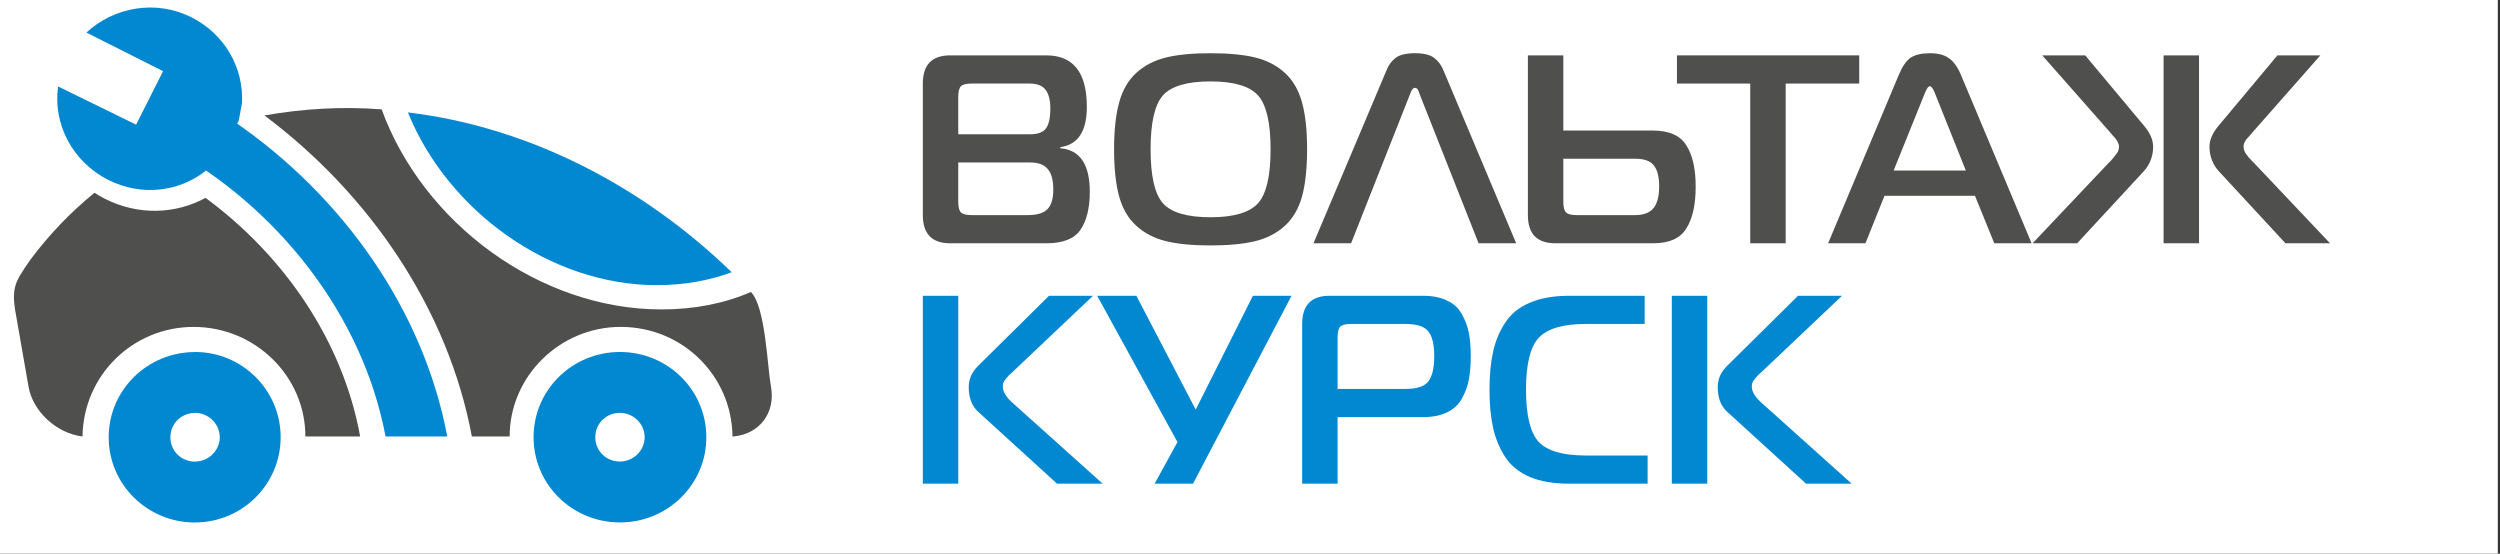
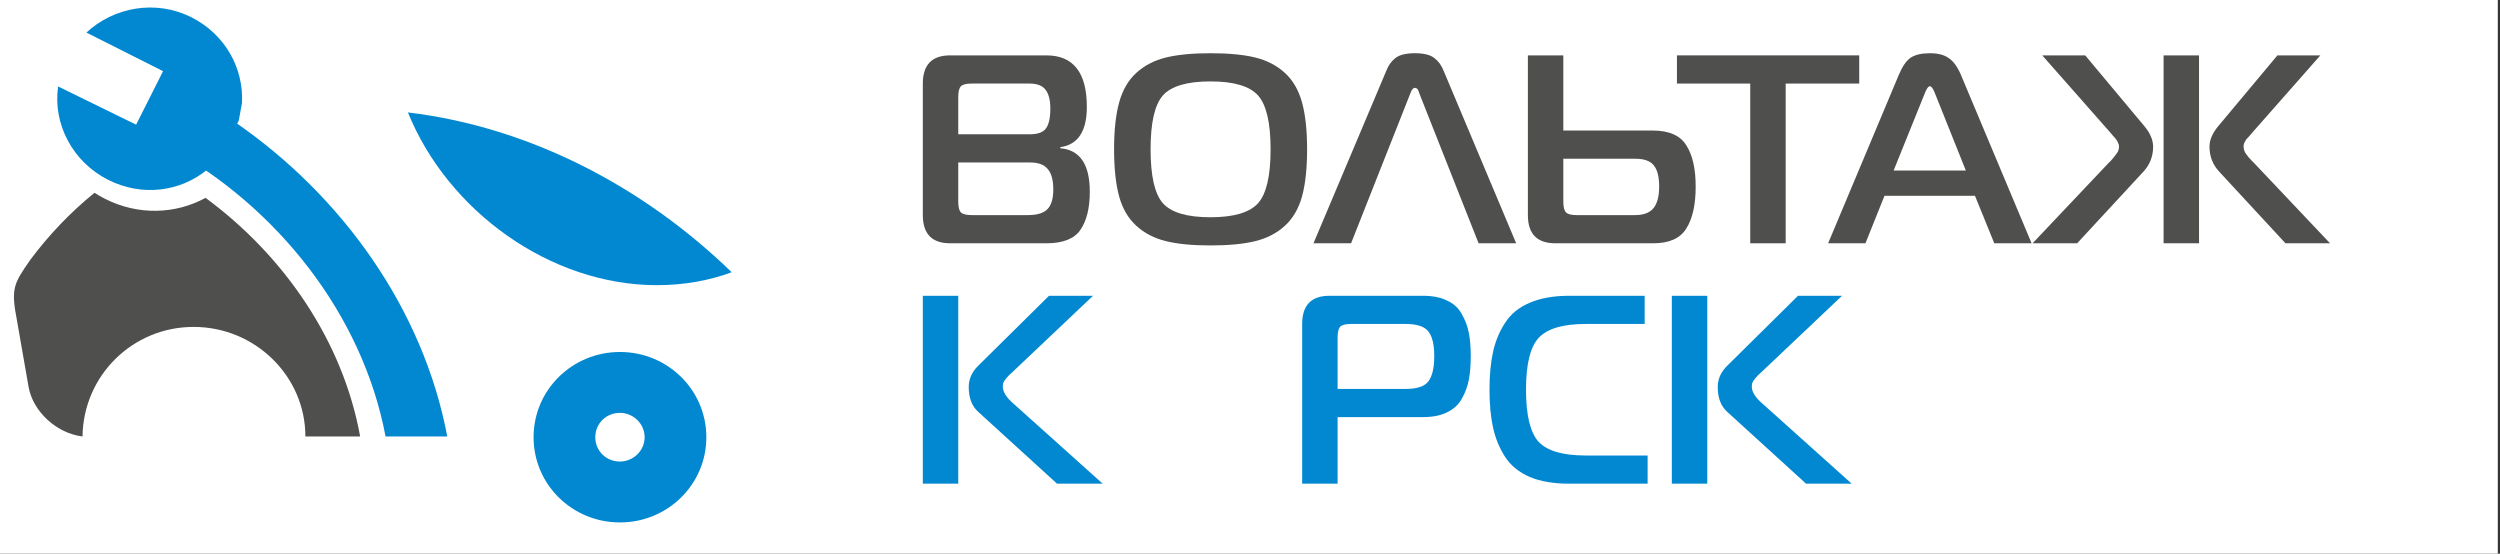
<svg xmlns="http://www.w3.org/2000/svg" width="149" height="33" viewBox="0 0 149 33" fill="none">
  <rect x="0" y="0" width="149" height="33" fill="#333333" stroke="none" />
  <rect width="148.87" height="33" fill="white" />
  <g clip-path="url(#clip0_1499_5988)">
    <path fill-rule="evenodd" clip-rule="evenodd" d="M43.609 16.225C38.328 11.101 31.528 7.564 24.312 6.701C26.701 12.596 32.812 16.996 39.153 16.996C40.761 16.996 42.279 16.721 43.609 16.225Z" fill="#0288D1" />
    <path fill-rule="evenodd" clip-rule="evenodd" d="M14.02 7.289C12.594 7.651 11.264 8.152 9.975 8.74C16.501 12.321 21.601 18.712 22.979 26.014H26.657C25.231 18.442 20.405 11.69 14.02 7.289Z" fill="#0288D1" />
    <path fill-rule="evenodd" clip-rule="evenodd" d="M36.95 31.137C39.798 31.137 42.098 28.872 42.098 26.058C42.098 23.248 39.802 20.978 36.95 20.978V24.607C37.731 24.607 38.42 25.243 38.42 26.058C38.42 26.872 37.731 27.508 36.95 27.508V31.137ZM36.95 31.137V27.508C36.124 27.508 35.479 26.872 35.479 26.058C35.479 25.243 36.124 24.607 36.95 24.607V20.978C34.102 20.978 31.801 23.243 31.801 26.058C31.801 28.872 34.097 31.137 36.95 31.137Z" fill="#0288D1" />
-     <path fill-rule="evenodd" clip-rule="evenodd" d="M11.627 31.137C14.431 31.137 16.727 28.872 16.727 26.058C16.727 23.248 14.431 20.978 11.627 20.978V24.607C12.408 24.607 13.097 25.243 13.097 26.058C13.097 26.872 12.408 27.508 11.627 27.508V31.137ZM11.627 20.982C8.779 20.982 6.478 23.248 6.478 26.062C6.478 28.872 8.774 31.142 11.627 31.142V27.513C10.801 27.513 10.156 26.877 10.156 26.062C10.156 25.247 10.801 24.611 11.627 24.611V20.982Z" fill="#0288D1" />
-     <path fill-rule="evenodd" clip-rule="evenodd" d="M28.123 26.014H30.375C30.375 22.433 33.36 19.483 36.994 19.483C40.672 19.483 43.613 22.385 43.657 26.014H43.701C45.264 25.879 46.227 24.607 45.953 23.069C45.724 21.801 45.631 18.307 44.757 17.401C43.194 18.081 41.401 18.442 39.427 18.442C32.168 18.442 25.227 13.319 22.745 6.518C20.4 6.335 18.06 6.475 15.759 6.88C22.012 11.555 26.701 18.399 28.123 26.014Z" fill="#4F4F4E" />
    <path d="M5.631 11.49C5.833 11.621 6.044 11.742 6.263 11.852C8.256 12.856 10.472 12.764 12.25 11.792C16.942 15.247 20.434 20.329 21.465 26.014H18.201C18.201 22.429 15.216 19.484 11.538 19.484C7.904 19.484 4.963 22.385 4.919 26.014C3.405 25.835 1.978 24.563 1.705 23.069L1.016 19.126C0.649 17.218 0.786 16.948 1.797 15.497C2.902 14.012 4.184 12.666 5.631 11.49Z" fill="#4F4F4E" />
    <path d="M14.232 7.181L14.421 6.144C14.533 4.069 13.422 2.044 11.403 1.028C9.278 -0.042 6.776 0.429 5.149 1.941L9.718 4.242L8.113 7.429L3.464 5.154C3.138 7.388 4.329 9.653 6.454 10.723C8.472 11.739 10.761 11.427 12.361 10.101L13.161 9.306L13.696 8.243L14.232 7.181Z" fill="#0288D1" />
  </g>
  <rect width="85.87" height="27.656" transform="translate(54 2.172)" fill="white" />
  <path d="M57.112 9.684V12.02C57.112 12.34 57.165 12.553 57.272 12.66C57.379 12.767 57.592 12.82 57.912 12.82H61.256C61.811 12.82 62.2 12.703 62.424 12.468C62.659 12.233 62.776 11.839 62.776 11.284C62.776 10.729 62.664 10.324 62.44 10.068C62.227 9.812 61.88 9.684 61.4 9.684H57.112ZM57.112 5.78V8.004H61.368C61.837 8.004 62.157 7.892 62.328 7.668C62.509 7.433 62.6 7.033 62.6 6.468C62.6 5.967 62.504 5.593 62.312 5.348C62.131 5.103 61.811 4.98 61.352 4.98H57.912C57.592 4.98 57.379 5.033 57.272 5.14C57.165 5.247 57.112 5.46 57.112 5.78ZM63.192 8.836C64.365 8.932 64.952 9.796 64.952 11.428C64.952 12.399 64.765 13.156 64.392 13.7C64.029 14.233 63.352 14.5 62.36 14.5H56.632C55.544 14.5 55 13.94 55 12.82V4.98C55 3.86 55.544 3.3 56.632 3.3H62.36C63.971 3.3 64.776 4.324 64.776 6.372C64.776 7.823 64.248 8.623 63.192 8.772V8.836Z" fill="#4F4F4E" />
  <path d="M72.143 3.172C73.231 3.172 74.121 3.257 74.815 3.428C75.508 3.599 76.095 3.903 76.575 4.34C77.055 4.777 77.396 5.364 77.599 6.1C77.801 6.825 77.903 7.759 77.903 8.9C77.903 10.041 77.801 10.98 77.599 11.716C77.396 12.441 77.055 13.023 76.575 13.46C76.095 13.897 75.508 14.201 74.815 14.372C74.121 14.543 73.231 14.628 72.143 14.628C71.065 14.628 70.18 14.543 69.487 14.372C68.793 14.201 68.207 13.897 67.727 13.46C67.247 13.023 66.905 12.441 66.703 11.716C66.5 10.98 66.399 10.041 66.399 8.9C66.399 7.759 66.5 6.825 66.703 6.1C66.905 5.364 67.247 4.777 67.727 4.34C68.207 3.903 68.793 3.599 69.487 3.428C70.18 3.257 71.065 3.172 72.143 3.172ZM69.311 5.684C68.82 6.239 68.575 7.311 68.575 8.9C68.575 10.489 68.82 11.561 69.311 12.116C69.812 12.671 70.756 12.948 72.143 12.948C73.529 12.948 74.473 12.671 74.975 12.116C75.476 11.561 75.727 10.489 75.727 8.9C75.727 7.311 75.476 6.239 74.975 5.684C74.473 5.129 73.529 4.852 72.143 4.852C70.756 4.852 69.812 5.129 69.311 5.684Z" fill="#4F4F4E" />
  <path d="M78.284 14.5L82.62 4.228C82.748 3.897 82.929 3.641 83.164 3.46C83.409 3.268 83.799 3.172 84.332 3.172C84.865 3.172 85.249 3.268 85.484 3.46C85.729 3.641 85.916 3.897 86.044 4.228L90.364 14.5H88.124L84.588 5.556C84.588 5.545 84.583 5.524 84.572 5.492C84.561 5.46 84.551 5.439 84.54 5.428C84.54 5.417 84.535 5.401 84.524 5.38C84.513 5.348 84.503 5.327 84.492 5.316C84.481 5.305 84.465 5.295 84.444 5.284C84.433 5.263 84.417 5.252 84.396 5.252C84.375 5.241 84.353 5.236 84.332 5.236C84.225 5.236 84.135 5.343 84.06 5.556L80.524 14.5H78.284Z" fill="#4F4F4E" />
  <path d="M91.062 3.3H93.174V7.78H98.502C99.473 7.78 100.14 8.073 100.503 8.66C100.876 9.236 101.062 10.057 101.062 11.124C101.062 12.201 100.876 13.033 100.503 13.62C100.14 14.207 99.484 14.5 98.534 14.5H92.695C91.606 14.5 91.062 13.94 91.062 12.82V3.3ZM97.447 9.46H93.174V12.02C93.174 12.34 93.228 12.553 93.335 12.66C93.441 12.767 93.654 12.82 93.975 12.82H97.447C97.959 12.82 98.326 12.681 98.55 12.404C98.775 12.127 98.886 11.7 98.886 11.124C98.886 10.537 98.78 10.116 98.567 9.86C98.364 9.593 97.99 9.46 97.447 9.46Z" fill="#4F4F4E" />
  <path d="M106.426 14.5H104.314V4.98H99.946V3.3H110.81V4.98H106.426V14.5Z" fill="#4F4F4E" />
  <path d="M108.956 14.5L113.18 4.436C113.383 3.956 113.612 3.625 113.868 3.444C114.135 3.263 114.519 3.172 115.02 3.172C115.5 3.172 115.873 3.268 116.14 3.46C116.417 3.641 116.657 3.967 116.86 4.436L121.084 14.5H118.86L117.708 11.668H112.316L111.18 14.5H108.956ZM114.7 5.604L112.86 10.164H117.164L115.34 5.604C115.223 5.295 115.116 5.14 115.02 5.14C114.924 5.14 114.817 5.295 114.7 5.604Z" fill="#4F4F4E" />
  <path d="M123.798 14.5H121.142L125.638 9.748C125.67 9.716 125.729 9.657 125.814 9.572C125.899 9.476 125.958 9.407 125.99 9.364C126.033 9.311 126.081 9.247 126.134 9.172C126.198 9.097 126.241 9.023 126.262 8.948C126.283 8.873 126.294 8.799 126.294 8.724C126.294 8.649 126.273 8.575 126.23 8.5C126.198 8.415 126.161 8.351 126.118 8.308C126.086 8.255 126.027 8.185 125.942 8.1C125.857 8.004 125.798 7.935 125.766 7.892L121.718 3.3H124.278L127.782 7.492C128.145 7.919 128.326 8.335 128.326 8.74C128.326 9.316 128.134 9.812 127.75 10.228L123.798 14.5ZM131.062 3.3V14.5H128.95V3.3H131.062ZM138.87 14.5H136.214L132.262 10.228C131.878 9.812 131.686 9.316 131.686 8.74C131.686 8.335 131.867 7.919 132.23 7.492L135.734 3.3H138.294L134.246 7.892C134.214 7.935 134.155 8.004 134.07 8.1C133.985 8.185 133.921 8.255 133.878 8.308C133.846 8.351 133.809 8.415 133.766 8.5C133.734 8.575 133.718 8.649 133.718 8.724C133.718 8.799 133.729 8.873 133.75 8.948C133.771 9.023 133.809 9.097 133.862 9.172C133.926 9.247 133.974 9.311 134.006 9.364C134.049 9.407 134.113 9.476 134.198 9.572C134.283 9.657 134.342 9.716 134.374 9.748L138.87 14.5Z" fill="#4F4F4E" />
  <path d="M110.361 28.828H107.641L102.953 24.556C102.569 24.215 102.377 23.719 102.377 23.068C102.377 22.599 102.558 22.183 102.921 21.82L107.161 17.628H109.785L104.937 22.22C104.915 22.241 104.862 22.289 104.777 22.364C104.702 22.439 104.654 22.492 104.633 22.524C104.611 22.545 104.574 22.593 104.521 22.668C104.478 22.732 104.446 22.796 104.425 22.86C104.414 22.913 104.409 22.977 104.409 23.052C104.409 23.361 104.627 23.703 105.065 24.076L110.361 28.828ZM99.641 28.828V17.628H101.753V28.828H99.641Z" fill="#0288D1" />
  <path d="M98.198 28.828H93.526C92.598 28.828 91.814 28.695 91.174 28.428C90.534 28.151 90.043 27.751 89.702 27.228C89.36 26.695 89.12 26.108 88.982 25.468C88.843 24.828 88.774 24.081 88.774 23.228C88.774 22.375 88.843 21.628 88.982 20.988C89.12 20.348 89.36 19.767 89.702 19.244C90.043 18.711 90.534 18.311 91.174 18.044C91.814 17.767 92.598 17.628 93.526 17.628H98.022V19.308H94.518C93.152 19.308 92.214 19.585 91.702 20.14C91.2 20.684 90.95 21.713 90.95 23.228C90.95 24.743 91.2 25.777 91.702 26.332C92.214 26.876 93.152 27.148 94.518 27.148H98.198V28.828Z" fill="#0288D1" />
  <path d="M77.609 28.828V19.308C77.609 18.188 78.153 17.628 79.241 17.628H84.809C85.385 17.628 85.865 17.724 86.249 17.916C86.644 18.097 86.937 18.369 87.129 18.732C87.332 19.084 87.471 19.457 87.545 19.852C87.62 20.236 87.657 20.695 87.657 21.228C87.657 21.761 87.62 22.225 87.545 22.62C87.471 23.015 87.332 23.393 87.129 23.756C86.937 24.108 86.644 24.38 86.249 24.572C85.865 24.764 85.385 24.86 84.809 24.86H79.721V28.828H77.609ZM79.721 23.18H83.769C84.452 23.18 84.905 23.031 85.129 22.732C85.364 22.423 85.481 21.921 85.481 21.228C85.481 20.535 85.364 20.044 85.129 19.756C84.905 19.457 84.452 19.308 83.769 19.308H80.521C80.201 19.308 79.988 19.361 79.881 19.468C79.775 19.575 79.721 19.788 79.721 20.108V23.18Z" fill="#0288D1" />
-   <path d="M71.104 28.828H68.816L70.176 26.348L65.392 17.628H67.728L71.264 24.412L74.672 17.628H76.976L71.104 28.828Z" fill="#0288D1" />
  <path d="M65.72 28.828H63L58.312 24.556C57.928 24.215 57.736 23.719 57.736 23.068C57.736 22.599 57.917 22.183 58.28 21.82L62.52 17.628H65.144L60.296 22.22C60.275 22.241 60.221 22.289 60.136 22.364C60.061 22.439 60.013 22.492 59.992 22.524C59.971 22.545 59.933 22.593 59.88 22.668C59.837 22.732 59.805 22.796 59.784 22.86C59.773 22.913 59.768 22.977 59.768 23.052C59.768 23.361 59.987 23.703 60.424 24.076L65.72 28.828ZM55 28.828V17.628H57.112V28.828H55Z" fill="#0288D1" />
  <defs>
    <clipPath id="clip0_1499_5988">
      <rect width="47" height="32" fill="white" />
    </clipPath>
  </defs>
</svg>